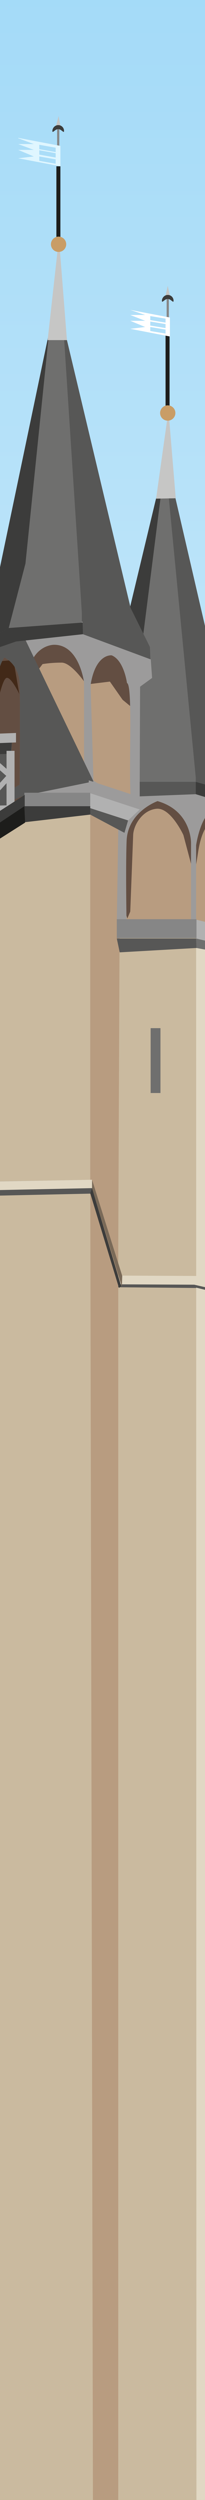
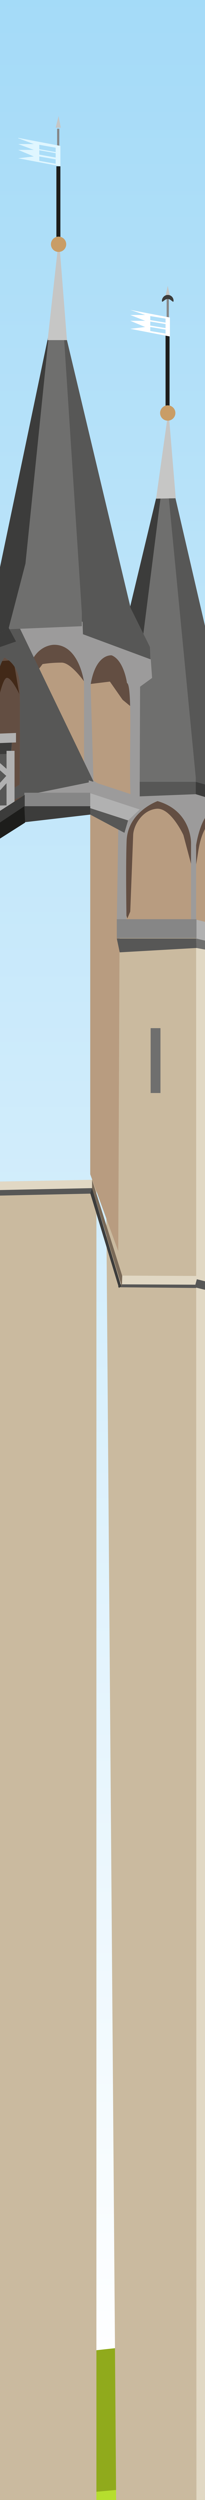
<svg xmlns="http://www.w3.org/2000/svg" width="96" height="1169" viewBox="0 0 96 1169">
  <rect x="0" y="0" width="96" height="1169" fill="#808080" stroke="none" />
  <defs>
    <style>.cls-1,.cls-2,.cls-3,.cls-4,.cls-5,.cls-6,.cls-7,.cls-8,.cls-9,.cls-10,.cls-11,.cls-12,.cls-13,.cls-14,.cls-15,.cls-16,.cls-17,.cls-18,.cls-19,.cls-20,.cls-21,.cls-22,.cls-23,.cls-24,.cls-25,.cls-26{stroke-width:0px;}.cls-1,.cls-13{fill:#575756;}.cls-2{fill:#634e42;}.cls-3{fill:none;}.cls-4{opacity:.4;}.cls-4,.cls-9,.cls-20{fill:#3c3c3b;}.cls-4,.cls-13,.cls-20{mix-blend-mode:multiply;}.cls-4,.cls-13,.cls-20,.cls-27{isolation:isolate;}.cls-5{fill:#dff6ff;}.cls-6{fill:#b6de2e;}.cls-6,.cls-12,.cls-14,.cls-15{fill-rule:evenodd;}.cls-7{fill:#6f6f6e;}.cls-8{fill:#1d1d1b;}.cls-10{fill:#caba9f;}.cls-11{fill:#9c9b9b;}.cls-12{fill:#90aa1c;}.cls-13{opacity:.7;}.cls-14{fill:#c2e73e;}.cls-15{fill:#5d5b11;}.cls-16{fill:#868686;}.cls-17{fill:#422918;}.cls-18{fill:#7a6a58;}.cls-19{fill:#c6c6c5;}.cls-21{fill:#c99d66;}.cls-22{fill:#e1d8c4;}.cls-23{fill:#b89c80;}.cls-24{fill:url(#Naamloos_verloop_3);}.cls-25{fill:#fff;}.cls-26{fill:#b1b1b1;}</style>
    <linearGradient id="Naamloos_verloop_3" x1="518.605" y1="623.386" x2="518.605" y2="-564.314" gradientTransform="translate(.009 488.039)" gradientUnits="userSpaceOnUse">
      <stop offset="0" stop-color="#fff" />
      <stop offset="1" stop-color="#9ed8f7" />
    </linearGradient>
  </defs>
  <g class="cls-27">
    <g id="Laag_1">
      <rect class="cls-24" x="-794.089" y="-76.287" width="2625.43" height="1187.726" />
      <rect id="_Segment_" class="cls-3" y="0" width="96" height="1169" />
      <path class="cls-12" d="M1466.415,1184.145s-969.225-193.591-1629.526-51.961v192.267h1629.526v-140.306Z" />
      <polygon class="cls-14" points="-163.111 1184.145 1466.415 1035.77 1466.415 1324.451 -163.111 1324.451 -163.111 1184.145" />
      <path class="cls-6" d="M-163.111,1184.145l611.202-55.706c112.193,23.298,233.626,55.055,363.259,97.876,341.654,112.713,540.269,100.479,655.064,55.185v42.821H-163.111v-140.306.13Z" />
      <path class="cls-15" d="M-130.313,1129.48c31.758,43.602,52.582,82.127,65.077,115.837,8.46-13.927,18.091-28.373,29.154-43.341,33.97,46.465,55.446,87.333,67.55,122.475h-194.58v-145.512c9.371-15.749,20.174-32.148,32.799-49.459h0ZM210.3,1324.451h-94.362c7.289-24.99,21.996-54.795,47.246-89.285,25.12,34.491,39.957,64.296,47.246,89.285h-.13Z" />
      <polygon class="cls-22" points="88.434 436.122 92.013 1299.055 113.484 1299.055 112.121 443.62 88.434 436.122" />
      <polygon class="cls-10" points="48.73 428.795 55.376 1299.055 92.013 1299.055 91.843 422.831 48.73 428.795" />
-       <polygon class="cls-10" points="-167.685 374.947 -165.64 555.576 43.788 551.657 42.255 368.982 -167.685 374.947" />
      <polygon class="cls-10" points="-164.277 555.576 -164.277 1303.145 45.152 1299.055 45.152 551.657 -164.277 555.576" />
      <polygon class="cls-23" points="42.255 376.48 42.255 549.101 55.376 585.057 56.228 380.911 42.255 376.48" />
-       <polygon class="cls-23" points="42.255 548.419 43.788 1299.055 55.376 1299.055 55.376 581.137 42.255 548.419" />
      <polygon class="cls-23" points="115.188 436.122 89.287 429.817 56.228 429.817 56.228 378.696 75.825 369.494 115.188 375.628 115.188 403.063 115.188 436.122" />
      <path class="cls-2" d="M113.655,405.108s-2.727-20.96-10.054-21.982c-7.327-1.022-9.883,8.861-10.906,15.848-1.022,6.987-1.875,10.054-1.875,10.054l-4.942-18.574s-5.964-12.951-12.61-12.269-10.736,7.668-10.906,12.269c-.17,4.601-1.363,35.785-1.363,35.785l-1.363,3.238-1.875-5.794,1.875-46.691,12.951-4.771h29.821l10.054,7.327,2.727,14.144-1.193,10.906h-.17v.511h-.171Z" />
      <path class="cls-11" d="M113.655,436.804v-34.592s-1.022-21.812-10.054-24.027c-9.031-2.215-11.758,17.041-11.758,17.041v34.763h-2.386v-35.785s.341-14.996-15.677-19.597c0,0-13.973,4.942-14.485,18.574-.511,13.632,0,39.875,0,39.875l-4.601-1.363,1.022-65.606h35.956l28.628,8.009,2.897,15.848-5.964,6.135v40.556c-.17,0-3.579.341-3.579.341h-.17.17v-.17Z" />
      <rect class="cls-2" x="-5.97" y="303.206" width="17.211" height="72.422" />
      <polygon class="cls-23" points="64.919 305.251 35.779 294.345 .165 298.946 -5.97 306.955 9.537 302.183 12.604 365.404 14.479 369.834 40.891 369.834 51.457 369.323 65.6 375.628 64.919 305.251" />
      <path class="cls-17" d="M-3.755,333.197v-23.686l10.054-.852,2.727,15.848s-4.26-9.031-6.305-7.327-4.771,14.655-4.601,18.574-1.875,3.579-1.875,3.579v-5.964h0v-.17Z" />
      <path class="cls-2" d="M28.452,309.852c-4.771,0-8.52.682-8.52.682l-4.26,5.623-3.067,4.26-3.067-19.597,17.552-2.045,24.368,3.238,13.462,5.794v15.677l1.193,10.906-8.691-7.157-5.964-8.52-11.076,1.363s-6.987-10.565-11.758-10.224h-.17Z" />
      <path class="cls-11" d="M71.564,299.116l-32.547-9.713-31.014,1.363-18.915,11.928,3.919,11.928v64.413l18.233-7.327h38.341v-3.067l-5.794-3.579-1.363-44.817c2.386-14.825,9.883-13.803,9.883-13.803,5.794,2.386,7.157,12.951,7.157,12.951,3.067.852.341,46.35,2.045,55.893h4.26v-54.359l8.861-3.238-2.897-18.745h-.17v.17ZM9.196,366.938l-11.928,6.816v-46.691s1.022-14.825,4.771-19.597c0,0,6.646,2.727,7.157,12.099.341,9.543,0,47.373,0,47.373h0ZM39.528,365.404H12.604s-1.022-38.682,0-47.714c1.704-16.529,12.78-16.189,12.78-16.189,11.758,0,13.973,17.552,13.973,17.552v46.521h.17v-.17Z" />
      <path class="cls-1" d="M43.788,365.404l-35.785-74.297-18.915,11.928,3.919,11.928v64.413l18.233-7.327M9.196,366.938l-11.928,6.816v-46.691s1.022-14.825,4.771-19.597c0,0,6.646,2.727,7.157,12.099.341,9.543,0,47.373,0,47.373h0Z" />
      <polygon class="cls-1" points="-127.639 350.238 -126.106 380.911 4.254 377.503 5.617 346.148 -127.639 350.238" />
      <polygon class="cls-9" points="-127.639 350.238 -125.254 357.054 5.106 352.453 5.617 346.148 -127.639 350.238" />
      <polygon class="cls-1" points="81.107 228.398 97.125 297.583 110.076 351.772 120.13 373.583 91.672 365.574 78.551 251.914 78.551 230.784 81.107 228.398" />
      <polygon class="cls-7" points="78.551 227.716 91.672 363.529 91.672 365.574 65.43 365.574 65.6 321.099 71.224 317.009 70.201 302.524 65.6 294.345 74.461 231.976 78.551 227.716" />
      <polygon class="cls-9" points="75.825 227.716 74.121 228.739 59.295 290.596 64.578 300.479 67.134 296.39 75.825 227.716" />
      <polygon class="cls-1" points="70.201 302.524 38.165 290.596 28.281 152.738 31.349 159.043 61.17 284.291 70.201 302.524" />
      <polygon class="cls-7" points="38.335 292.811 1.528 294.345 9.026 262.309 22.999 155.294 29.815 155.294 38.335 286.677 38.335 292.811" />
      <polygon class="cls-19" points="78.892 191.931 73.098 233.169 82.3 232.999 78.892 191.931" />
      <rect class="cls-8" x="26.407" y="77.76" width="1.875" height="36.978" />
      <rect class="cls-8" x="77.529" y="156.828" width="1.875" height="33.911" />
      <circle class="cls-21" cx="78.551" cy="193.124" r="3.579" />
      <rect class="cls-16" x="26.748" y="60.208" width="1.022" height="10.224" />
      <polygon class="cls-19" points="27.429 54.244 26.066 59.697 28.452 59.697 27.429 54.244" />
-       <path class="cls-9" d="M29.985,61.23c0,1.363-1.193-.852-2.727-.852s-2.727,2.215-2.727.852,1.193-2.727,2.727-2.727,2.727,1.193,2.727,2.727Z" />
      <rect class="cls-16" x="78.04" y="139.617" width="1.022" height="10.224" />
      <polygon class="cls-19" points="78.551 133.653 77.358 139.106 79.744 139.106 78.551 133.653" />
      <path class="cls-9" d="M81.278,140.639c0,1.363-1.193-.852-2.727-.852s-2.727,2.215-2.727.852,1.193-2.727,2.727-2.727,2.727,1.193,2.727,2.727Z" />
      <path class="cls-5" d="M8.514,64.638l7.327,2.727h-7.327l7.327,2.727h-7.327l7.327,3.067-7.327.852,19.767,3.749v-9.543l-19.767-3.749h0v.17ZM26.066,76.567l-7.668-1.363v-2.045l7.668,1.363v2.045ZM26.066,73.67l-7.668-1.363v-2.045l7.668,1.363v2.045ZM26.066,71.114l-7.668-1.363v-2.045l7.668,1.363v2.045Z" />
      <path class="cls-25" d="M60.999,144.899l6.987,2.386h-6.987l6.987,2.727h-6.987l6.987,2.897-6.987.852,18.574,3.579v-8.861l-18.574-3.579h0ZM77.529,155.976l-7.157-1.193v-1.875l7.157,1.193v1.875ZM77.529,153.419l-7.157-1.193v-1.875l7.157,1.193v1.875ZM77.529,150.863l-7.157-1.193v-1.875l7.157,1.193v1.875Z" />
      <polygon class="cls-26" points="7.492 347.171 -129.173 352.453 -129.173 348.023 7.492 342.74 7.492 347.171" />
      <polygon class="cls-26" points="7.492 379.548 -129.173 382.956 -129.173 379.888 7.492 376.48 7.492 379.548" />
      <rect class="cls-26" x="-12.45" y="369.375" width="19.938" height="2.386" transform="translate(-275.333 119.812) rotate(-47.8)" />
      <polygon class="cls-26" points="5.106 364.722 -14.32 347.511 -9.889 348.023 6.81 362.848 5.106 364.722" />
      <rect class="cls-26" x="3.062" y="351.09" width="3.749" height="26.754" />
      <polygon class="cls-9" points="22.999 155.294 -3.414 281.564 -10.23 301.502 4.084 293.663 11.922 263.502 22.999 155.294" />
      <polygon class="cls-19" points="27.6 111.329 22.317 159.043 31.349 159.043 27.6 111.329" />
      <circle class="cls-21" cx="27.429" cy="114.226" r="3.579" />
-       <polygon class="cls-9" points="38.847 296.56 7.492 299.968 4.084 293.663 38.847 291.107 38.847 296.56" />
      <polygon class="cls-1" points="91.672 371.368 65.43 372.39 65.43 365.574 91.672 365.574 91.672 371.368" />
      <polygon class="cls-9" points="121.493 380.4 91.672 371.368 91.672 365.574 120.13 373.583 121.493 380.4" />
      <polygon class="cls-1" points="70.542 308.318 38.847 296.56 38.676 290.596 70.201 302.524 70.542 308.318" />
      <polygon class="cls-13" points="70.542 308.318 38.847 296.56 38.676 290.596 70.201 302.524 70.542 308.318" />
      <polygon class="cls-9" points="7.492 299.968 -6.822 304.91 -10.23 301.502 4.084 293.663 7.492 299.968" />
      <polygon class="cls-4" points="7.492 299.968 -6.822 304.91 -10.23 301.502 4.084 293.663 7.492 299.968" />
      <polygon class="cls-20" points="7.492 299.968 -6.822 304.91 -10.23 301.502 4.084 293.663 7.492 299.968" />
      <polygon class="cls-11" points="65.43 379.718 41.573 371.879 41.573 364.893 65.43 372.731 65.43 379.718" />
      <polygon class="cls-26" points="59.977 383.637 41.573 377.673 41.573 370.687 65.43 378.525 59.977 383.637" />
      <polygon class="cls-1" points="58.273 389.431 42.255 380.911 41.573 377.673 59.977 383.637 58.273 389.431" />
      <polygon class="cls-26" points="112.121 443.62 91.843 438.849 91.672 429.988 116.892 436.122 112.121 443.62" />
      <rect class="cls-16" x="11.411" y="370.687" width="30.843" height="6.646" />
      <polygon class="cls-9" points="42.255 380.911 11.411 384.489 11.411 376.991 42.255 376.991 42.255 380.911" />
      <rect class="cls-16" x="54.694" y="429.817" width="37.319" height="8.861" />
      <polygon class="cls-1" points="92.013 443.279 56.057 445.324 54.694 438.849 91.843 438.849 92.013 443.279" />
      <polygon class="cls-7" points="112.121 447.028 92.013 443.279 91.843 438.849 112.121 443.62 112.121 447.028" />
      <polygon class="cls-9" points="11.582 378.014 -.858 386.364 -.858 379.718 11.582 371.709 11.582 378.014" />
      <polygon class="cls-8" points="11.752 384.66 -.858 392.669 -.858 385.171 -.858 385.171 11.411 376.991 11.752 384.66" />
      <polygon class="cls-1" points="43.107 554.213 -169.389 558.814 -169.389 562.734 43.107 558.133 43.107 554.213" />
      <polygon class="cls-22" points="43.107 551.657 -169.389 555.917 -169.389 560.007 43.107 555.576 43.107 551.657" />
      <polygon class="cls-1" points="91.843 599.541 55.376 599.541 55.376 601.927 91.843 602.268 91.843 599.541" />
      <polygon class="cls-22" points="92.013 596.644 56.228 596.474 56.228 600.563 92.013 600.734 92.013 596.644" />
      <polygon class="cls-1" points="112.632 603.29 92.183 598.178 91.161 601.927 112.632 607.209 112.632 603.29" />
-       <polygon class="cls-22" points="113.143 601.927 92.013 596.815 90.991 600.734 113.143 605.846 113.143 601.927" />
      <rect class="cls-7" x="70.542" y="480.768" width="4.601" height="30.332" />
      <polygon class="cls-9" points="55.717 602.268 42.255 557.962 43.107 555.576 56.739 601.415 55.717 602.268" />
      <polygon class="cls-18" points="57.08 601.756 43.107 555.576 43.107 551.657 57.25 596.644 57.08 601.756" />
    </g>
  </g>
</svg>